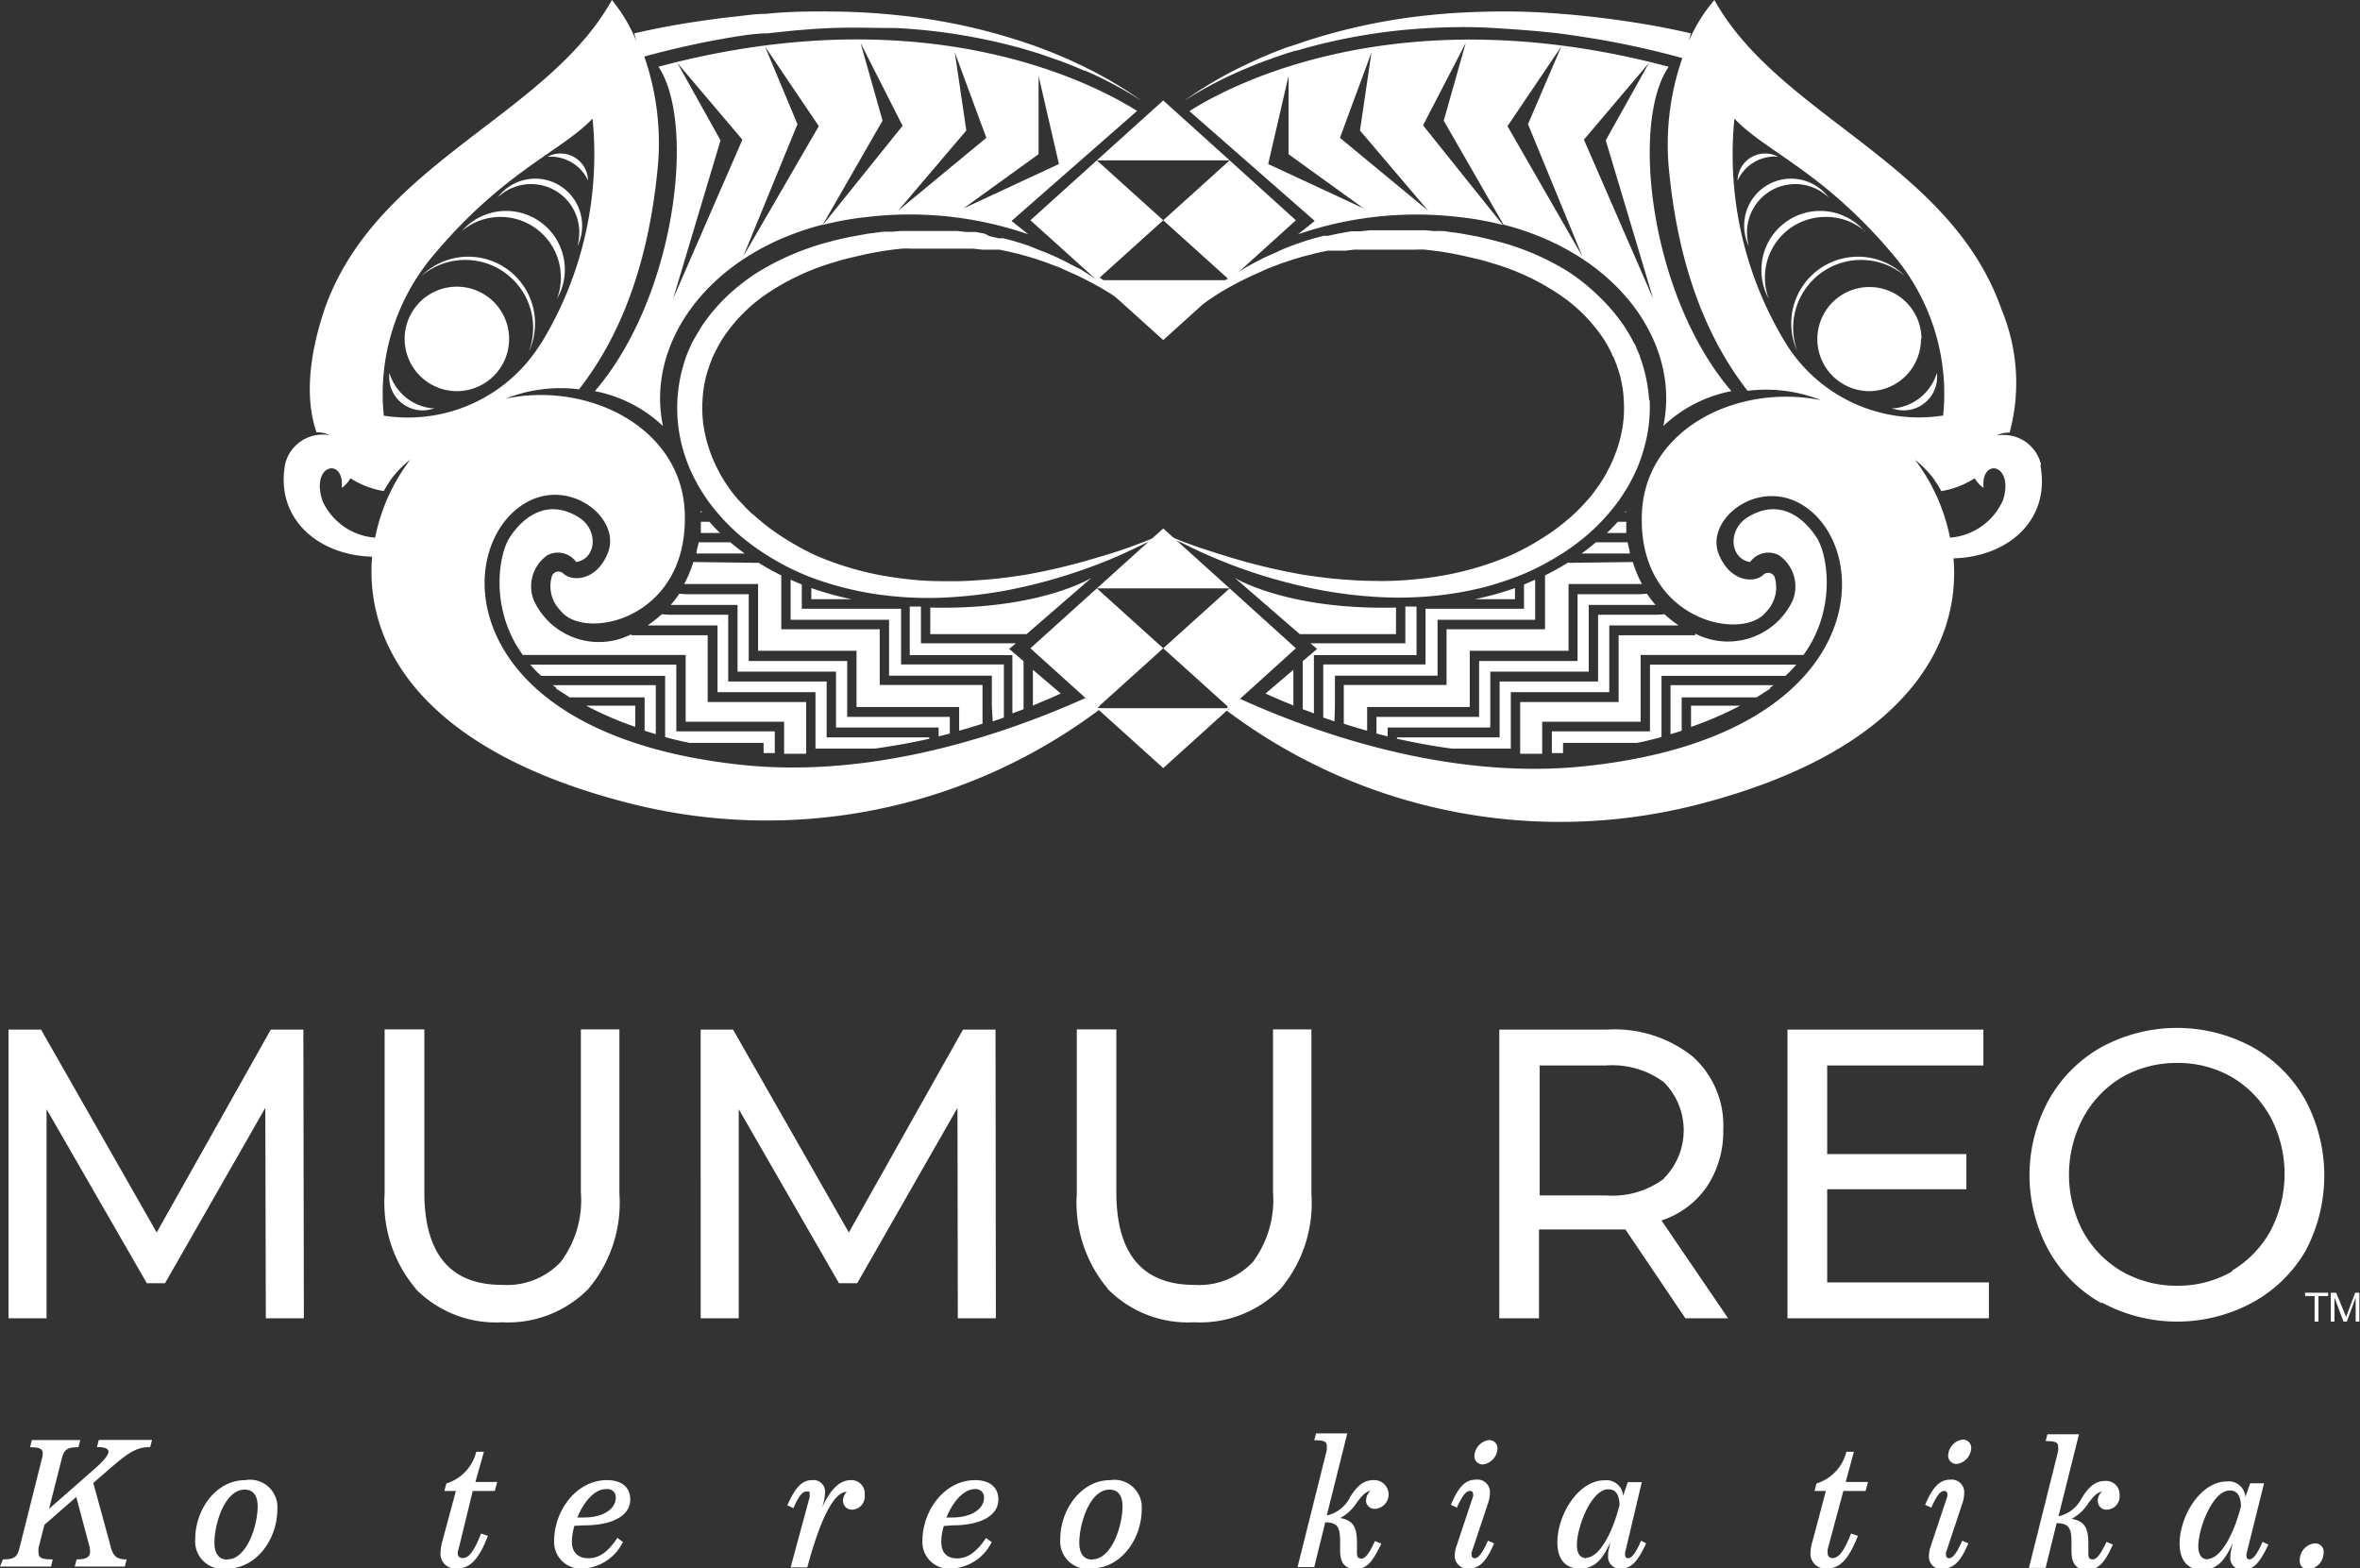
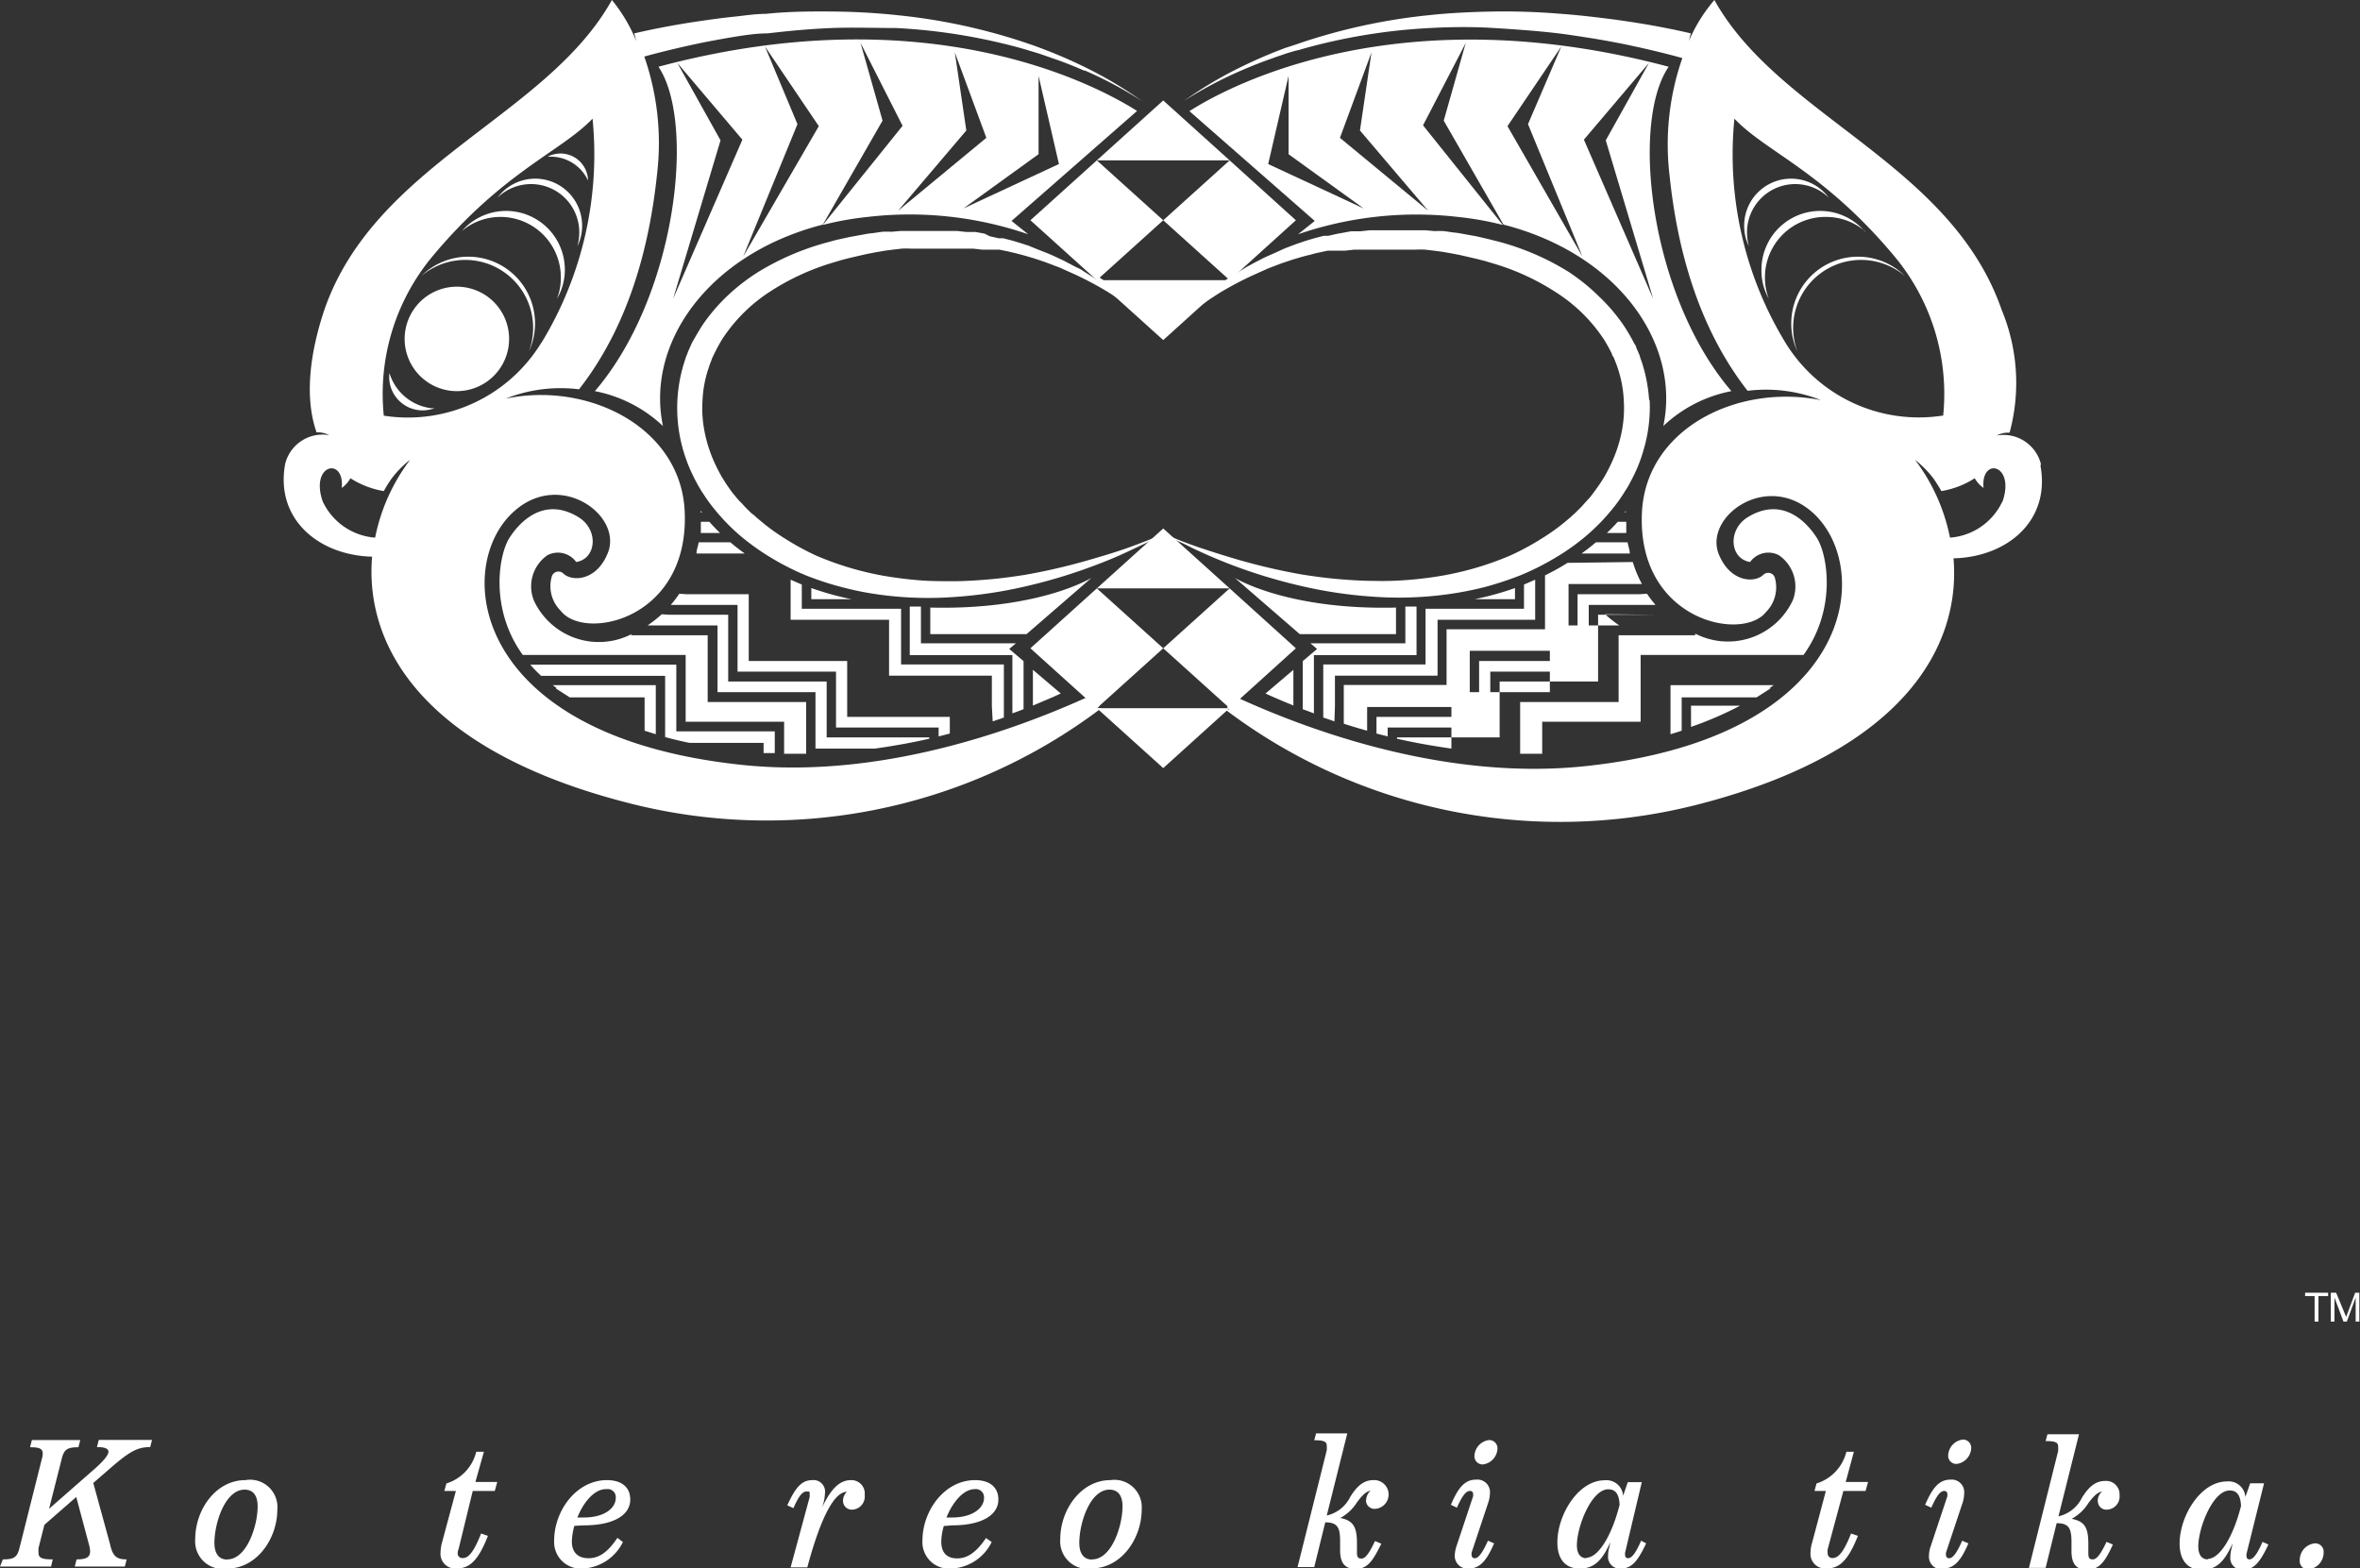
<svg xmlns="http://www.w3.org/2000/svg" viewBox="0 0 141.43 93.99">
  <rect x="0" y="0" width="141.43" height="93.99" fill="#333333" stroke="none" />
  <defs>
    <style>.cls-1{fill:#fff}</style>
  </defs>
  <g id="Layer_2" data-name="Layer 2">
    <g id="Layer_1-2" data-name="Layer 1">
-       <path class="cls-1" d="M16.23 61.7 9.39 73.86 2.46 61.7H.51V79h2.28V66.47L8.8 76.9h1.09l6.01-10.51.03 12.61h2.28l-.03-17.3h-1.95zM24.91 77.22a8 8 0 0 1-1.86-5.68v-9.85h2.38v9.75q0 5.57 4.68 5.56a4.43 4.43 0 0 0 3.49-1.37 6.18 6.18 0 0 0 1.21-4.19v-9.75h2.31v9.85a8 8 0 0 1-1.86 5.7 6.76 6.76 0 0 1-5.18 2 6.73 6.73 0 0 1-5.17-2M57.4 79l-.02-12.61-6.01 10.51h-1.09l-6.01-10.43V79h-2.28V61.7h1.94l6.94 12.16 6.84-12.16h1.95l.02 17.3H57.4zM66.38 77.22a8 8 0 0 1-1.85-5.68v-9.85h2.37v9.75c0 3.71 1.57 5.56 4.68 5.56a4.43 4.43 0 0 0 3.5-1.37 6.24 6.24 0 0 0 1.21-4.19v-9.75h2.3v9.85a8 8 0 0 1-1.85 5.7 6.78 6.78 0 0 1-5.18 2 6.75 6.75 0 0 1-5.18-2M99.71 70.62a4.09 4.09 0 0 0 0-5.77 5.19 5.19 0 0 0-3.44-1h-4v7.79h4a5.14 5.14 0 0 0 3.44-1M101 79l-3.59-5.32h-5.18V79h-2.38V61.7h6.49a7.49 7.49 0 0 1 5.08 1.6 5.54 5.54 0 0 1 1.85 4.43 5.92 5.92 0 0 1-1 3.41 5.31 5.31 0 0 1-2.7 2l3.99 5.86ZM119.19 76.85V79h-12.07V61.7h11.74v2.15h-9.36v5.31h8.34v2.11h-8.34v5.58h9.69zM133.77 76.14a6.29 6.29 0 0 0 2.3-2.39 7.3 7.3 0 0 0 0-6.8 6.29 6.29 0 0 0-2.3-2.39 6.44 6.44 0 0 0-3.29-.86 6.55 6.55 0 0 0-3.32.86 6.29 6.29 0 0 0-2.33 2.44 7.3 7.3 0 0 0 0 6.8 6.29 6.29 0 0 0 2.33 2.39 6.55 6.55 0 0 0 3.32.86 6.44 6.44 0 0 0 3.29-.86m-7.83 1.91a8.25 8.25 0 0 1-3.17-3.17 9.41 9.41 0 0 1 0-9 8.21 8.21 0 0 1 3.17-3.18 9.48 9.48 0 0 1 9.05 0 8.27 8.27 0 0 1 3.16 3.16 9.61 9.61 0 0 1 0 9.08 8.27 8.27 0 0 1-3.15 3.06 9.48 9.48 0 0 1-9.05 0M115.15 20.32a3.12 3.12 0 1 0-3.15 3.12 3.12 3.12 0 0 0 3.12-3.12M106.37 9.39h.18a1.65 1.65 0 0 0-2.42 1.43 2.46 2.46 0 0 1 2.24-1.44M116.07 22.36a3 3 0 0 1-2.48 2.1h-.22a2 2 0 0 0 2.7-2.12" />
      <path class="cls-1" d="M114.16 16.54a4 4 0 0 0-6.45 4.51 4.07 4.07 0 0 1 6.45-4.51" />
      <path class="cls-1" d="M111.77 13.89a3.52 3.52 0 0 0-6.21 2.27 3.43 3.43 0 0 0 .44 1.74 3.47 3.47 0 0 1-.23-1.25 3.62 3.62 0 0 1 3.66-3.65 3.58 3.58 0 0 1 2.34.86" />
      <path class="cls-1" d="M104.7 13.75a2.89 2.89 0 0 1 4.89-1.91 2.81 2.81 0 0 0-5.06 1.51 2.79 2.79 0 0 0 .28 1.41 3.08 3.08 0 0 1-.11-1M98.83 24a9.24 9.24 0 0 0-.45-2.33l-.1-.28c0-.09-.07-.18-.1-.28l-.12-.27c0-.09-.08-.18-.13-.27a11.72 11.72 0 0 0-.58-1 10.77 10.77 0 0 0-1.51-1.79A12 12 0 0 0 94 16.29a15.47 15.47 0 0 0-4.16-1.8l-.55-.14-.55-.13-.27-.06-.28-.05-.55-.1a5.21 5.21 0 0 0-.55-.08l-.55-.08a5.54 5.54 0 0 0-.56 0l-.56-.05H82.08l-.56.06h-.55l-.55.1-.28.05-.27.06-.27.06h-.27l-.54.14-.54.16-.26.09-.27.09c-.34.13-.69.25-1 .4s-.68.3-1 .45l-.5.26-.24.13-.24.13c-.35.21-.7.42-1 .64h-.05c-.26.18-.53.36-.78.55a17.65 17.65 0 0 0-1.68 1.41c-.27.26-.53.52-.77.79s-.48.55-.69.84a13.69 13.69 0 0 1 1.6-1.45 19.41 19.41 0 0 1 1.77-1.24 20.38 20.38 0 0 1 1.89-1l.49-.22.49-.22c.33-.12.66-.26 1-.37l.51-.17.51-.15.26-.07.26-.06a4.77 4.77 0 0 1 .51-.13l.52-.11h1.05l.53-.06h3.7a4.75 4.75 0 0 1 .53 0l.53.06.52.07.52.09.52.1 1 .23.51.13.5.15a14.29 14.29 0 0 1 3.76 1.73 9.65 9.65 0 0 1 2.87 2.82 9.17 9.17 0 0 1 .48.87c0 .07.07.15.11.22l.09.23.09.23.08.24a7 7 0 0 1 .34 1.87 7.25 7.25 0 0 1-.15 2 8.37 8.37 0 0 1-.65 1.88c-.07.15-.15.3-.23.45l-.12.22-.07.11-.06.1c-.18.29-.38.56-.58.83s-.22.27-.33.39l-.17.19-.17.19-.09.09-.09.09-.18.18-.19.17a1.54 1.54 0 0 1-.19.17 12.43 12.43 0 0 1-1.66 1.22 15.42 15.42 0 0 1-1.85 1 18.45 18.45 0 0 1-4 1.2q-1 .18-2.1.27t-2.13.06c-.71 0-1.42-.05-2.13-.11s-1.43-.16-2.14-.27a36.55 36.55 0 0 1-4.21-1q-1-.3-2.07-.66c-.68-.24-1.36-.5-2-.79.31.19.63.36 1 .52s.66.33 1 .48c.66.31 1.33.59 2 .85a31.83 31.83 0 0 0 4.2 1.28 26.79 26.79 0 0 0 4.37.65 21.48 21.48 0 0 0 4.46-.15 20.35 20.35 0 0 0 2.2-.43 20 20 0 0 0 2.15-.71 15.41 15.41 0 0 0 2-1A13.53 13.53 0 0 0 95 32.16a12 12 0 0 0 1.62-1.65 9 9 0 0 0 .68-.94l.08-.13.08-.12.15-.25c.09-.18.19-.35.27-.52a8.68 8.68 0 0 0 .46-1.09 11.16 11.16 0 0 0 .32-1.13 9 9 0 0 0 .2-2.37M97.44 30.6l-.07.11h.06a.5.5 0 0 1 0-.11M94.78 33.17h2.89c0-.23-.1-.46-.13-.67h-1.9c-.26.22-.54.44-.86.67M80 42.32v-1.83h6.15v-3.35H92v-2.4l-.67.29v1.45h-5.9v3.34H79.3V43l.67.23Z" />
-       <path class="cls-1" d="M88.37 35.91h2.42v-.67a17.94 17.94 0 0 1-2.42.67M78.74 42.32v-3.06h6.15v-2.91h-.67v2.2h-5.69l.4.34-.86.73v2.88l.67.25ZM96.26 31.94h1.2v-.67h-.51c-.17.19-.39.42-.65.67M99.34 36.84h-3.57v4h-5.9v3.35h-6.15v.08c1.1.25 2.19.44 3.26.59h3.56v-3.38h5.9v-4h4.16a7.39 7.39 0 0 1-.85-.67Z" />
+       <path class="cls-1" d="M88.37 35.91h2.42v-.67a17.94 17.94 0 0 1-2.42.67M78.74 42.32v-3.06h6.15v-2.91h-.67v2.2h-5.69l.4.34-.86.73v2.88l.67.25ZM96.26 31.94h1.2v-.67h-.51c-.17.19-.39.42-.65.67M99.34 36.84h-3.57v4h-5.9v3.35h-6.15v.08c1.1.25 2.19.44 3.26.59v-3.38h5.9v-4h4.16a7.39 7.39 0 0 1-.85-.67Z" />
      <path class="cls-1" d="M93.94 33.73a14.11 14.11 0 0 1-1.35.75v3.23h-5.9v3.34h-6.16v2.32c.47.15.93.29 1.4.42v-1.42h6.15V39H94v-4h4.4a7 7 0 0 1-.55-1.32ZM101.34 42.29v1.27a21 21 0 0 0 2.94-1.27h-2.94Z" />
      <path class="cls-1" d="m106.08 41.21.21-.15h-6.18V44l.67-.21v-2h4.49l.81-.52" />
-       <path class="cls-1" d="M107.63 39.83h-8.75v4H93v1.3h.67v-.61h4.43c.5-.1 1-.22 1.47-.35V40.5H107a8.15 8.15 0 0 0 .65-.67M94.23 45" />
      <path class="cls-1" d="M101.59 38.07H97v4h-5.9v3.1h1.32v-1.92h5.9v-4h9.76c2-2.76 1.44-6 .81-7s-2.1-2.52-4.16-1.25c-1.2.74-1.08 2.48.15 2.68a1.35 1.35 0 0 1 1.72-.41 2.27 2.27 0 0 1 .84 2.7 4.29 4.29 0 0 1-5.85 2M81.8 38h1.86v-1.59c-6.55.16-9.66-1.78-9.66-1.78L77.89 38ZM77.51 40.14l-1.67 1.42c.56.26 1.12.49 1.67.72Z" />
      <path class="cls-1" d="M98.26 35.61h-3.72v4h-5.9v3.35h-6.15v1l.67.17v-.53h6.15v-3.35h5.9v-4h4a7.43 7.43 0 0 1-.51-.67Z" />
      <path class="cls-1" d="M120 30.05a3.78 3.78 0 0 1-3.14 2.17 11.44 11.44 0 0 0-2.1-4.67 6.34 6.34 0 0 1 1.12 1.14c.17.25.33.5.46.74a5.27 5.27 0 0 0 2-.77 1.85 1.85 0 0 0 .53.58c-.18-1.87 1.91-1.44 1.14.81m-3.62-5.14a9.37 9.37 0 0 1-9.39-4.37 21.69 21.69 0 0 1-3.06-13.43c1.89 2 5.33 3.15 9.59 8.25a12.87 12.87 0 0 1 2.92 9.55m5.86 2.91a2.31 2.31 0 0 0-2.65-1.72 1.44 1.44 0 0 1 .77-.17 11.4 11.4 0 0 0-.47-7.35C116.9 9.76 106.63 7 102.74 0a9.56 9.56 0 0 0-1.53 2.46l.12-.46c-1.29-.3-2.59-.54-3.89-.73-.66-.1-1.31-.18-2-.26s-1.31-.14-2-.19C92.2.72 90.88.67 89.57.69s-2.63.08-3.94.22A35.28 35.28 0 0 0 78 2.55l-.23.08-.24.08-.53.17c-.3.12-.61.23-.91.36-.61.25-1.2.52-1.79.81a23.77 23.77 0 0 0-3.35 2 24.09 24.09 0 0 1 3.45-1.83c.6-.26 1.2-.5 1.81-.71.31-.12.61-.21.92-.32l.47-.14.23-.05.23-.07a34.74 34.74 0 0 1 7.63-1.25c1.29-.07 2.58-.08 3.86 0s2.57.17 3.85.32c.64.08 1.27.18 1.91.28s1.27.22 1.9.34c1.21.25 2.42.53 3.61.86a15.72 15.72 0 0 0-.77 7c.47 4.55 1.77 9.21 4.68 12.94a8.94 8.94 0 0 1 4.4.56c-5-1-10.47 1.7-10.73 6.7-.33 6.49 6 7.81 7.43 6a2.1 2.1 0 0 0 .52-2.1.42.42 0 0 0-.67-.14c-.51.51-2 .48-2.69-1.26-.85-2.23 2.86-4.94 5.63-2.47 3.7 3.3 2.66 13.46-13.58 15.2-8.21.88-16.29-2-20.9-4.11l-.61.58.15.14h-.25a33.24 33.24 0 0 0 28.48 5.65c12.12-3.16 15.61-9.4 15.16-14.71 3.23-.08 5.82-2.26 5.21-5.56" />
      <path class="cls-1" d="m99.07 17.9-4.15-9.53 3.9-4.6-2.59 4.64ZM90.34 7.56l3.23-4.78-2 4.66 3.26 7.93Zm-4.75 5.07L80.3 8.26l1.89-5.12-.69 4.68ZM76 9.83l1.22-5.28v4.69l4.5 3.25Zm-4.72-3.17 7.51 6.58-1 .8A21.81 21.81 0 0 1 87.37 13a18.36 18.36 0 0 1 2.69.48l-4.78-5.97 2.56-4.94-1.32 4.66 3.58 6.23c6.89 1.77 10.62 7.13 9.58 12.07a8.17 8.17 0 0 1 4.08-2.09C98.89 17.76 97.69 7.37 100 4 84-.26 73.88 5 71.28 6.66M24.25 20.32a3.13 3.13 0 1 1 3.13 3.12 3.13 3.13 0 0 1-3.13-3.12M33 9.39h-.18a1.65 1.65 0 0 1 2.42 1.43A2.46 2.46 0 0 0 33 9.39M23.34 22.36a3 3 0 0 0 2.48 2.1h.22a2 2 0 0 1-2.7-2.12" />
      <path class="cls-1" d="M25.25 16.54a4 4 0 0 1 6.45 4.51 4.07 4.07 0 0 0-6.45-4.51" />
      <path class="cls-1" d="M27.64 13.89a3.52 3.52 0 0 1 6.21 2.27 3.43 3.43 0 0 1-.47 1.74 3.47 3.47 0 0 0 .23-1.25A3.62 3.62 0 0 0 30 13a3.58 3.58 0 0 0-2.34.86" />
      <path class="cls-1" d="M34.71 13.75a2.89 2.89 0 0 0-4.89-1.91 2.81 2.81 0 0 1 5.06 1.51 2.79 2.79 0 0 1-.28 1.41 3.08 3.08 0 0 0 .11-1M65.75 16.77c-.34-.22-.69-.43-1-.64l-.28-.13-.25-.13-.49-.26c-.33-.15-.67-.32-1-.45s-.69-.27-1-.4a2 2 0 0 0-.26-.09l-.27-.09-.53-.16-.54-.14h-.27l-.27-.06-.27-.06L59 14l-.55-.1h-.55l-.56-.06H53.98l-.56.05a5.29 5.29 0 0 0-.56 0l-.55.08a4.85 4.85 0 0 0-.55.08l-.55.1-.28.05-.27.06-.55.12-.55.15a15.67 15.67 0 0 0-4.17 1.8 11.87 11.87 0 0 0-1.82 1.42 10.77 10.77 0 0 0-1.51 1.79c-.21.34-.41.68-.59 1l-.12.27-.12.27a2.33 2.33 0 0 1-.11.28l-.09.28a9.08 9.08 0 0 0 .07 5.83 8.68 8.68 0 0 0 .46 1.09c.08.18.18.34.27.52l.15.25.07.12.09.13a9 9 0 0 0 .68.94 12 12 0 0 0 1.62 1.65 14.43 14.43 0 0 0 1.88 1.32 15.41 15.41 0 0 0 2 1 18 18 0 0 0 2.15.7 18.22 18.22 0 0 0 2.2.44 21.48 21.48 0 0 0 4.46.15 26.79 26.79 0 0 0 4.37-.65 31.83 31.83 0 0 0 4.2-1.28c.69-.26 1.36-.54 2-.85l1-.47c.33-.17.65-.34 1-.53-.66.29-1.34.55-2 .79s-1.38.46-2.07.66a36.55 36.55 0 0 1-4.21 1c-.71.11-1.42.21-2.14.27s-1.42.11-2.13.11-1.43 0-2.13-.06-1.41-.15-2.1-.27a18.54 18.54 0 0 1-4-1.2 16.07 16.07 0 0 1-1.84-1 12.43 12.43 0 0 1-1.66-1.22 1.54 1.54 0 0 1-.19-.17l-.23-.18-.18-.18-.09-.09-.09-.09-.17-.19-.18-.18c-.12-.13-.22-.26-.33-.39s-.4-.54-.58-.83l-.06-.1-.07-.11-.12-.22c-.08-.15-.16-.3-.23-.45a8.37 8.37 0 0 1-.65-1.9 7.25 7.25 0 0 1-.15-2 7 7 0 0 1 .36-1.93l.08-.24.09-.23a2.18 2.18 0 0 1 .09-.23l.11-.22a9.17 9.17 0 0 1 .48-.87 9.73 9.73 0 0 1 2.86-2.82 14.51 14.51 0 0 1 3.77-1.73l.5-.15.51-.13 1-.23.52-.1.52-.09.52-.07.53-.06a4.53 4.53 0 0 1 .53 0h3.75l.53.06h1.04l.53.11.51.12.26.07.26.07.51.15.51.17c.33.11.66.25 1 .37l.49.22.49.22a20.22 20.22 0 0 1 1.88 1 18.11 18.11 0 0 1 1.77 1.24 13 13 0 0 1 1.61 1.45c-.21-.29-.45-.57-.69-.84s-.5-.53-.77-.79a19 19 0 0 0-1.68-1.41c-.25-.19-.52-.37-.78-.55ZM42 30.6l.07.11H42a.87.87 0 0 1 0-.11M44.63 33.17h-2.89c0-.23.1-.46.13-.67h1.9c.26.22.54.44.86.67M59.44 42.32v-1.83h-6.16v-3.35h-5.9v-2.4l.67.29v1.45H54v3.34h6.16V43l-.67.23Z" />
      <path class="cls-1" d="M51 35.91h-2.38v-.67a17.94 17.94 0 0 0 2.42.67M60.67 42.32v-3.06h-6.15v-2.91h.67v2.2h5.69l-.4.34.86.73v2.88l-.67.25ZM43.14 31.94H42v-.67h.51c.17.19.38.42.64.67M40.07 36.84h3.57v4h5.9v3.35h6.15v.08c-1.1.25-2.19.44-3.26.59h-3.56v-3.38H43v-4h-4.19a8.37 8.37 0 0 0 .85-.67Z" />
-       <path class="cls-1" d="M45.47 33.73a14.11 14.11 0 0 0 1.35.75v3.23h5.9v3.34h6.16v2.32c-.47.15-.93.29-1.4.42v-1.42h-6.15V39h-5.9v-4H41a7 7 0 0 0 .55-1.32ZM38.07 42.29v1.27a21 21 0 0 1-2.94-1.27h2.94Z" />
      <path class="cls-1" d="m33.33 41.21-.21-.15h6.18V44l-.67-.21v-2h-4.49l-.81-.52" />
      <path class="cls-1" d="M31.78 39.83h8.75v4h5.9v1.3h-.67v-.61h-4.43c-.5-.1-1-.22-1.47-.35V40.5h-7.43a6.78 6.78 0 0 1-.65-.67M45.18 45" />
      <path class="cls-1" d="M37.82 38.07h4.59v4h5.9v3.1h-1.32v-1.92h-5.9v-4h-9.76c-2-2.76-1.44-6-.81-7s2.1-2.52 4.16-1.25c1.2.74 1.08 2.48-.15 2.68a1.35 1.35 0 0 0-1.72-.41A2.27 2.27 0 0 0 32 36a4.29 4.29 0 0 0 5.85 2M57.61 38h-1.86v-1.59c6.54.16 9.66-1.78 9.66-1.78L61.52 38ZM61.9 40.14l1.67 1.42c-.56.26-1.12.49-1.67.72Z" />
      <path class="cls-1" d="M41.14 35.61h3.73v4h5.9v3.35h6.15v1l-.67.17v-.53H50.1v-3.35h-5.9v-4h-4a7.43 7.43 0 0 0 .51-.67Z" />
      <path class="cls-1" d="M32.44 20.54A9.37 9.37 0 0 1 23 24.91a12.87 12.87 0 0 1 2.92-9.55c4.26-5.1 7.7-6.27 9.59-8.25a21.69 21.69 0 0 1-3.06 13.43M21 28.66a5.38 5.38 0 0 0 2 .77 7.45 7.45 0 0 1 .46-.74 6 6 0 0 1 1.12-1.14 11.44 11.44 0 0 0-2.1 4.67 3.78 3.78 0 0 1-3.14-2.17c-.78-2.25 1.32-2.68 1.14-.81a1.76 1.76 0 0 0 .52-.58M65 4.22a23.67 23.67 0 0 1 3.44 1.84 23.77 23.77 0 0 0-3.35-2c-.59-.29-1.18-.56-1.79-.81-.3-.13-.61-.24-.91-.36l-.46-.17-.24-.08-.23-.08A35.28 35.28 0 0 0 53.78.91C52.47.77 51.16.7 49.84.69s-2.63 0-3.94.14c-.66 0-1.31.11-2 .18s-1.3.16-2 .26c-1.3.19-2.6.43-3.89.73l.12.46A9.56 9.56 0 0 0 36.67 0C32.78 7 22.5 9.76 19.44 18.56c-1 3-1.12 5.49-.47 7.35a1.54 1.54 0 0 1 .77.17 2.31 2.31 0 0 0-2.65 1.72c-.61 3.3 2 5.48 5.21 5.56-.45 5.31 3 11.55 15.16 14.71A33.25 33.25 0 0 0 66 42.44h-.25l.15-.14-.61-.58c-4.61 2.1-12.69 5-20.9 4.11-16.24-1.74-17.28-11.9-13.58-15.19 2.77-2.48 6.48.23 5.63 2.46-.67 1.74-2.18 1.77-2.69 1.26a.42.42 0 0 0-.67.15 2.07 2.07 0 0 0 .52 2.09c1.42 1.85 7.76.52 7.43-6-.26-5-5.78-7.75-10.73-6.71a8.94 8.94 0 0 1 4.4-.56c2.91-3.72 4.21-8.39 4.68-12.94a15.72 15.72 0 0 0-.77-7c1.19-.33 2.4-.61 3.61-.86.63-.12 1.27-.24 1.9-.34S45.37 2 46 2c1.28-.15 2.56-.27 3.85-.32s2.57 0 3.86 0a34.74 34.74 0 0 1 7.63 1.25l.23.07.23.07.47.14.92.32c.61.21 1.21.45 1.8.71" />
      <path class="cls-1" d="m40.34 17.9 4.15-9.53-3.9-4.6 2.59 4.64Zm8.73-10.34-3.23-4.78 1.95 4.66-3.25 7.93Zm4.75 5.07 5.29-4.37-1.89-5.12.69 4.68Zm9.64-2.8-1.22-5.28v4.69l-4.5 3.25Zm4.67-3.17-7.51 6.58 1 .8A21.81 21.81 0 0 0 52 13a18.36 18.36 0 0 0-2.69.48l4.78-5.94-2.52-4.97 1.32 4.66-3.58 6.23c-6.89 1.77-10.62 7.13-9.58 12.07a8.22 8.22 0 0 0-4.08-2.09C40.52 17.76 41.72 7.37 39.46 4c16-4.28 26.07 1 28.67 2.64M73.69 35.26l-3.98-3.59-3.98 3.59h7.96zM69.71 38.85l-3.98-3.59-3.98 3.59 3.98 3.59 3.98-3.59z" />
      <path class="cls-1" d="m65.73 42.44 3.98 3.59 3.97-3.59h-7.95zM73.69 42.44l3.97-3.59-3.97-3.59-3.98 3.59 3.98 3.59zM73.69 9.61l-3.98-3.59-3.98 3.59h7.96zM69.71 13.2l-3.98-3.59-3.98 3.59 3.98 3.59 3.98-3.59zM65.73 16.79l3.98 3.59 3.97-3.59h-7.95zM73.69 16.79l3.97-3.59-3.97-3.59-3.98 3.59 3.98 3.59zM138.14 77.47v.2h.57v1.53h.23v-1.53h.58v-.2Zm3 0-.54 1.45-.6-1.45h-.32v1.73h.22v-1.44l.54 1.44h.2l.53-1.44v1.44h.22v-1.73ZM9 86.72l.11-.43H5.92l-.11.43c.47 0 .69.09.69.28s-.28.54-.8 1l-2.76 2.42.76-3c.14-.56.33-.69 1-.69l.11-.43h-2.9l-.11.43c.55 0 .76.08.76.37a1 1 0 0 1-.05.32l-1.34 5.34c-.14.56-.32.69-1 .69l-.17.43h3.06l.1-.43c-.62 0-.85-.08-.85-.38a1.88 1.88 0 0 1 0-.31l.35-1.38 1.91-1.67.78 2.92a1.64 1.64 0 0 1 .05.34c0 .36-.25.48-.81.48l-.11.43h3l.11-.43c-.61 0-.84-.19-1-.93l-1-3.65.82-.71C7.73 87 8.2 86.72 9 86.72M13.62 94c1.76 0 3-1.78 3-3.54a1.64 1.64 0 0 0-1.92-1.76c-1.77 0-3 1.78-3 3.53A1.65 1.65 0 0 0 13.62 94m0-.54c-.51 0-.77-.37-.77-1 0-1.19.64-3.19 1.81-3.19.52 0 .78.37.78 1 0 1.17-.65 3.18-1.82 3.18m14.71-4.1h1.32l.15-.54h-1.31L29 87h-.46a2.64 2.64 0 0 1-1.79 1.9l-.12.45h.69l-.82 3.05a2.51 2.51 0 0 0-.1.64.88.88 0 0 0 1 .95c.72 0 1.26-.45 1.84-1.95l-.41-.14c-.51 1.3-.83 1.47-1.11 1.47a.27.27 0 0 1-.29-.3.5.5 0 0 1 .05-.23ZM35 91.41c1.73 0 2.77-.59 2.77-1.55 0-.72-.5-1.16-1.4-1.16-1.83 0-3.16 1.84-3.16 3.62A1.59 1.59 0 0 0 34.9 94a2.83 2.83 0 0 0 2.43-1.59l-.33-.25c-.55.82-1.07 1.22-1.73 1.22s-1-.38-1-1a3.81 3.81 0 0 1 .15-.94Zm1.36-2.17a.48.48 0 0 1 .54.53c0 .59-.65 1.17-1.92 1.17h-.38c.35-.88 1-1.7 1.71-1.7M51 88.7c-.64 0-1.17.45-1.73 1.63l.08-.26a2.91 2.91 0 0 0 .09-.6.69.69 0 0 0-.76-.77c-.62 0-1 .41-1.5 1.51l.37.17c.33-.77.56-1 .78-1s.19 0 .19.18a.56.56 0 0 1 0 .16l-1.14 4.21h1c.93-3.47 1.75-4.53 2.37-4.53a.76.76 0 0 0-.23.54.53.53 0 0 0 .57.53.79.79 0 0 0 .73-.88.8.8 0 0 0-.82-.89m6.07 2.71c1.72 0 2.76-.59 2.76-1.55 0-.72-.5-1.16-1.4-1.16-1.83 0-3.15 1.84-3.15 3.62A1.59 1.59 0 0 0 57 94a2.82 2.82 0 0 0 2.43-1.59l-.34-.24c-.56.82-1.08 1.22-1.73 1.22s-.95-.38-.95-1a3.39 3.39 0 0 1 .15-.94Zm1.35-2.17a.49.49 0 0 1 .55.53c0 .59-.66 1.17-1.92 1.17h-.33c.35-.88 1-1.7 1.7-1.7m7 4.75c1.77 0 3-1.78 3-3.54a1.64 1.64 0 0 0-1.88-1.75c-1.76 0-3 1.78-3 3.53A1.65 1.65 0 0 0 65.45 94m0-.54c-.51 0-.77-.37-.77-1 0-1.19.64-3.19 1.81-3.19.52 0 .78.37.78 1 0 1.17-.65 3.18-1.82 3.18m16.41-3.56a.51.51 0 0 0 .55.53.86.86 0 0 0-.11-1.72c-.6 0-1 .39-1.38 1a2.08 2.08 0 0 1-1.41 1.12l1.23-4.92h-1.87l-.11.41c.55 0 .75.07.75.32a1.86 1.86 0 0 1 0 .28l-1.75 7h1l.66-2.68c.74 0 .89.32.89 1.13v.54c0 .69.23 1.12.92 1.12s1-.39 1.55-1.51l-.38-.16c-.36.78-.59 1.05-.81 1.05s-.27-.1-.27-.38v-.54c0-.94-.2-1.36-1-1.51a2.68 2.68 0 0 0 1-.94c.34-.45.54-.64.82-.7a.78.78 0 0 0-.27.59m7-2.16a1 1 0 0 0 .87-.94.49.49 0 0 0-.51-.52 1 1 0 0 0-.87.94.49.49 0 0 0 .51.52M88 94c.65 0 1.06-.4 1.54-1.51l-.37-.16c-.34.76-.58 1.05-.78 1.05a.18.18 0 0 1-.2-.2.53.53 0 0 1 0-.14l1-3a2 2 0 0 0 .1-.56.75.75 0 0 0-.82-.81c-.65 0-1.06.41-1.52 1.51l.36.17c.34-.77.57-1 .77-1a.17.17 0 0 1 .2.18.53.53 0 0 1 0 .14l-1 3a2 2 0 0 0-.1.55.76.76 0 0 0 .82.78m10.35-1.67c-.33.76-.57 1.05-.79 1.05a.17.17 0 0 1-.17-.18.6.6 0 0 1 0-.16l1-4.22h-.84l-.28.82a1 1 0 0 0-1.11-.93c-1.58 0-2.83 2.07-2.83 3.72 0 1 .47 1.57 1.34 1.57s1.35-.49 1.84-1.59l-.08.36a1.53 1.53 0 0 0-.06.46.7.7 0 0 0 .76.77c.63 0 1-.4 1.52-1.51Zm-3.27 1.05c-.38 0-.58-.28-.58-.78 0-1.11.87-3.35 1.88-3.35.44 0 .65.29.68.93-.48 1.89-1.29 3.17-2 3.17m15.41-4h1.33l.15-.54h-1.34l.49-1.81h-.45a2.65 2.65 0 0 1-1.79 1.9l-.12.45h.68l-.81 3.05a2.19 2.19 0 0 0-.11.64.88.88 0 0 0 1 .95c.71 0 1.25-.45 1.84-1.95l-.41-.14c-.51 1.3-.84 1.47-1.12 1.47a.27.27 0 0 1-.28-.3.66.66 0 0 1 0-.23Zm6.79-1.62a1 1 0 0 0 .87-.94.49.49 0 0 0-.51-.52 1 1 0 0 0-.87.94.49.49 0 0 0 .51.52m-.84 6.27c.65 0 1.07-.4 1.54-1.51l-.37-.16c-.33.76-.57 1.05-.78 1.05a.18.18 0 0 1-.19-.2.53.53 0 0 1 0-.14l1-3a2 2 0 0 0 .09-.56.75.75 0 0 0-.81-.81c-.65 0-1.06.41-1.53 1.51l.37.17c.34-.77.56-1 .77-1a.17.17 0 0 1 .19.18.53.53 0 0 1 0 .14l-1 3a1.69 1.69 0 0 0-.1.55.75.75 0 0 0 .81.82m9.31-4.1a.51.51 0 0 0 .54.53.79.79 0 0 0 .76-.88.8.8 0 0 0-.87-.84c-.6 0-1 .39-1.38 1a2.08 2.08 0 0 1-1.41 1.12l1.23-4.92h-1.89l-.11.41c.56 0 .75.07.75.32a1.86 1.86 0 0 1 0 .28l-1.75 7h1l.66-2.68c.74 0 .89.32.89 1.13v.54c0 .69.23 1.12.92 1.12s1.06-.39 1.56-1.51l-.38-.16c-.37.78-.6 1.05-.82 1.05s-.27-.1-.27-.38v-.54c0-.94-.19-1.36-1-1.51a2.68 2.68 0 0 0 1-.94c.34-.45.54-.64.83-.7a.75.75 0 0 0-.27.59m9.88 2.43c-.33.76-.57 1.05-.79 1.05a.17.17 0 0 1-.17-.18.6.6 0 0 1 0-.16l1.05-4.22h-.83l-.29.82a1 1 0 0 0-1.11-.93c-1.57 0-2.83 2.07-2.83 3.72 0 1 .47 1.57 1.34 1.57s1.35-.49 1.84-1.59l-.08.36a1.94 1.94 0 0 0-.06.46.7.7 0 0 0 .76.77c.63 0 1-.4 1.52-1.51Zm-3.27 1.05c-.38 0-.58-.28-.58-.78 0-1.11.87-3.35 1.88-3.35.44 0 .65.29.68.93-.48 1.89-1.29 3.17-2 3.17m6.06.62a1 1 0 0 0 .89-1 .5.5 0 0 0-.53-.55 1 1 0 0 0-.9 1 .5.5 0 0 0 .54.56" />
    </g>
  </g>
</svg>